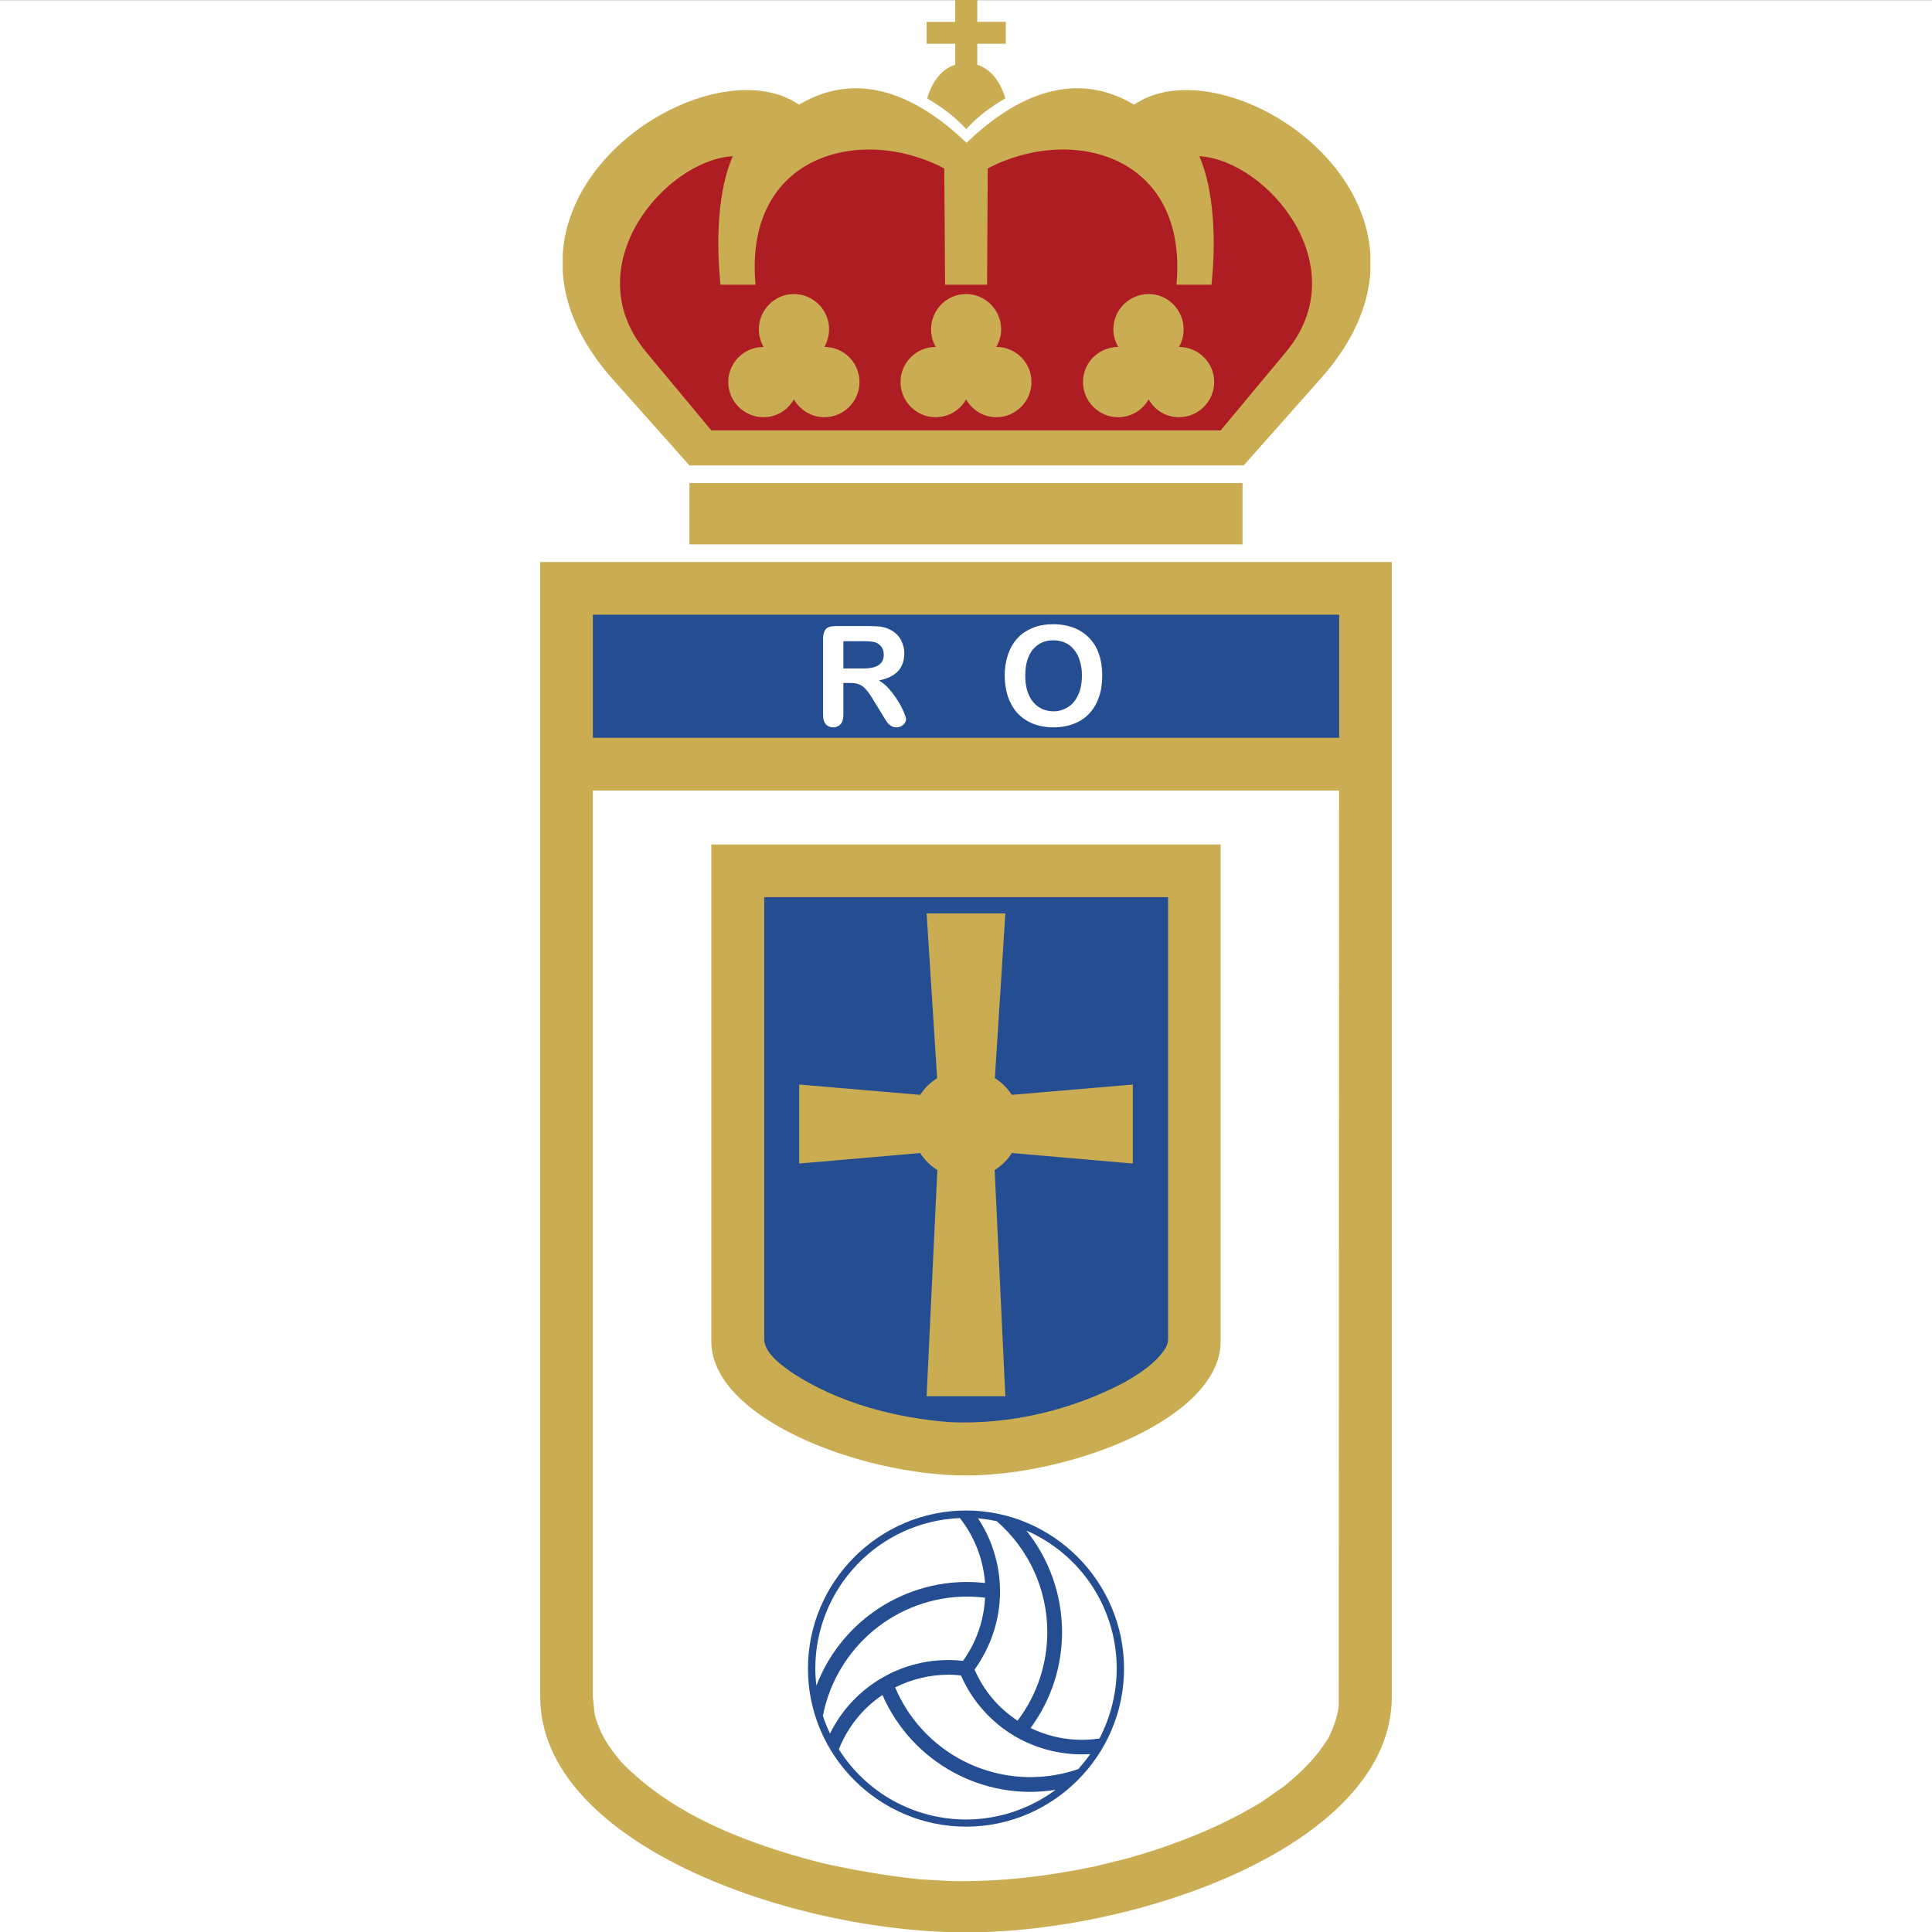
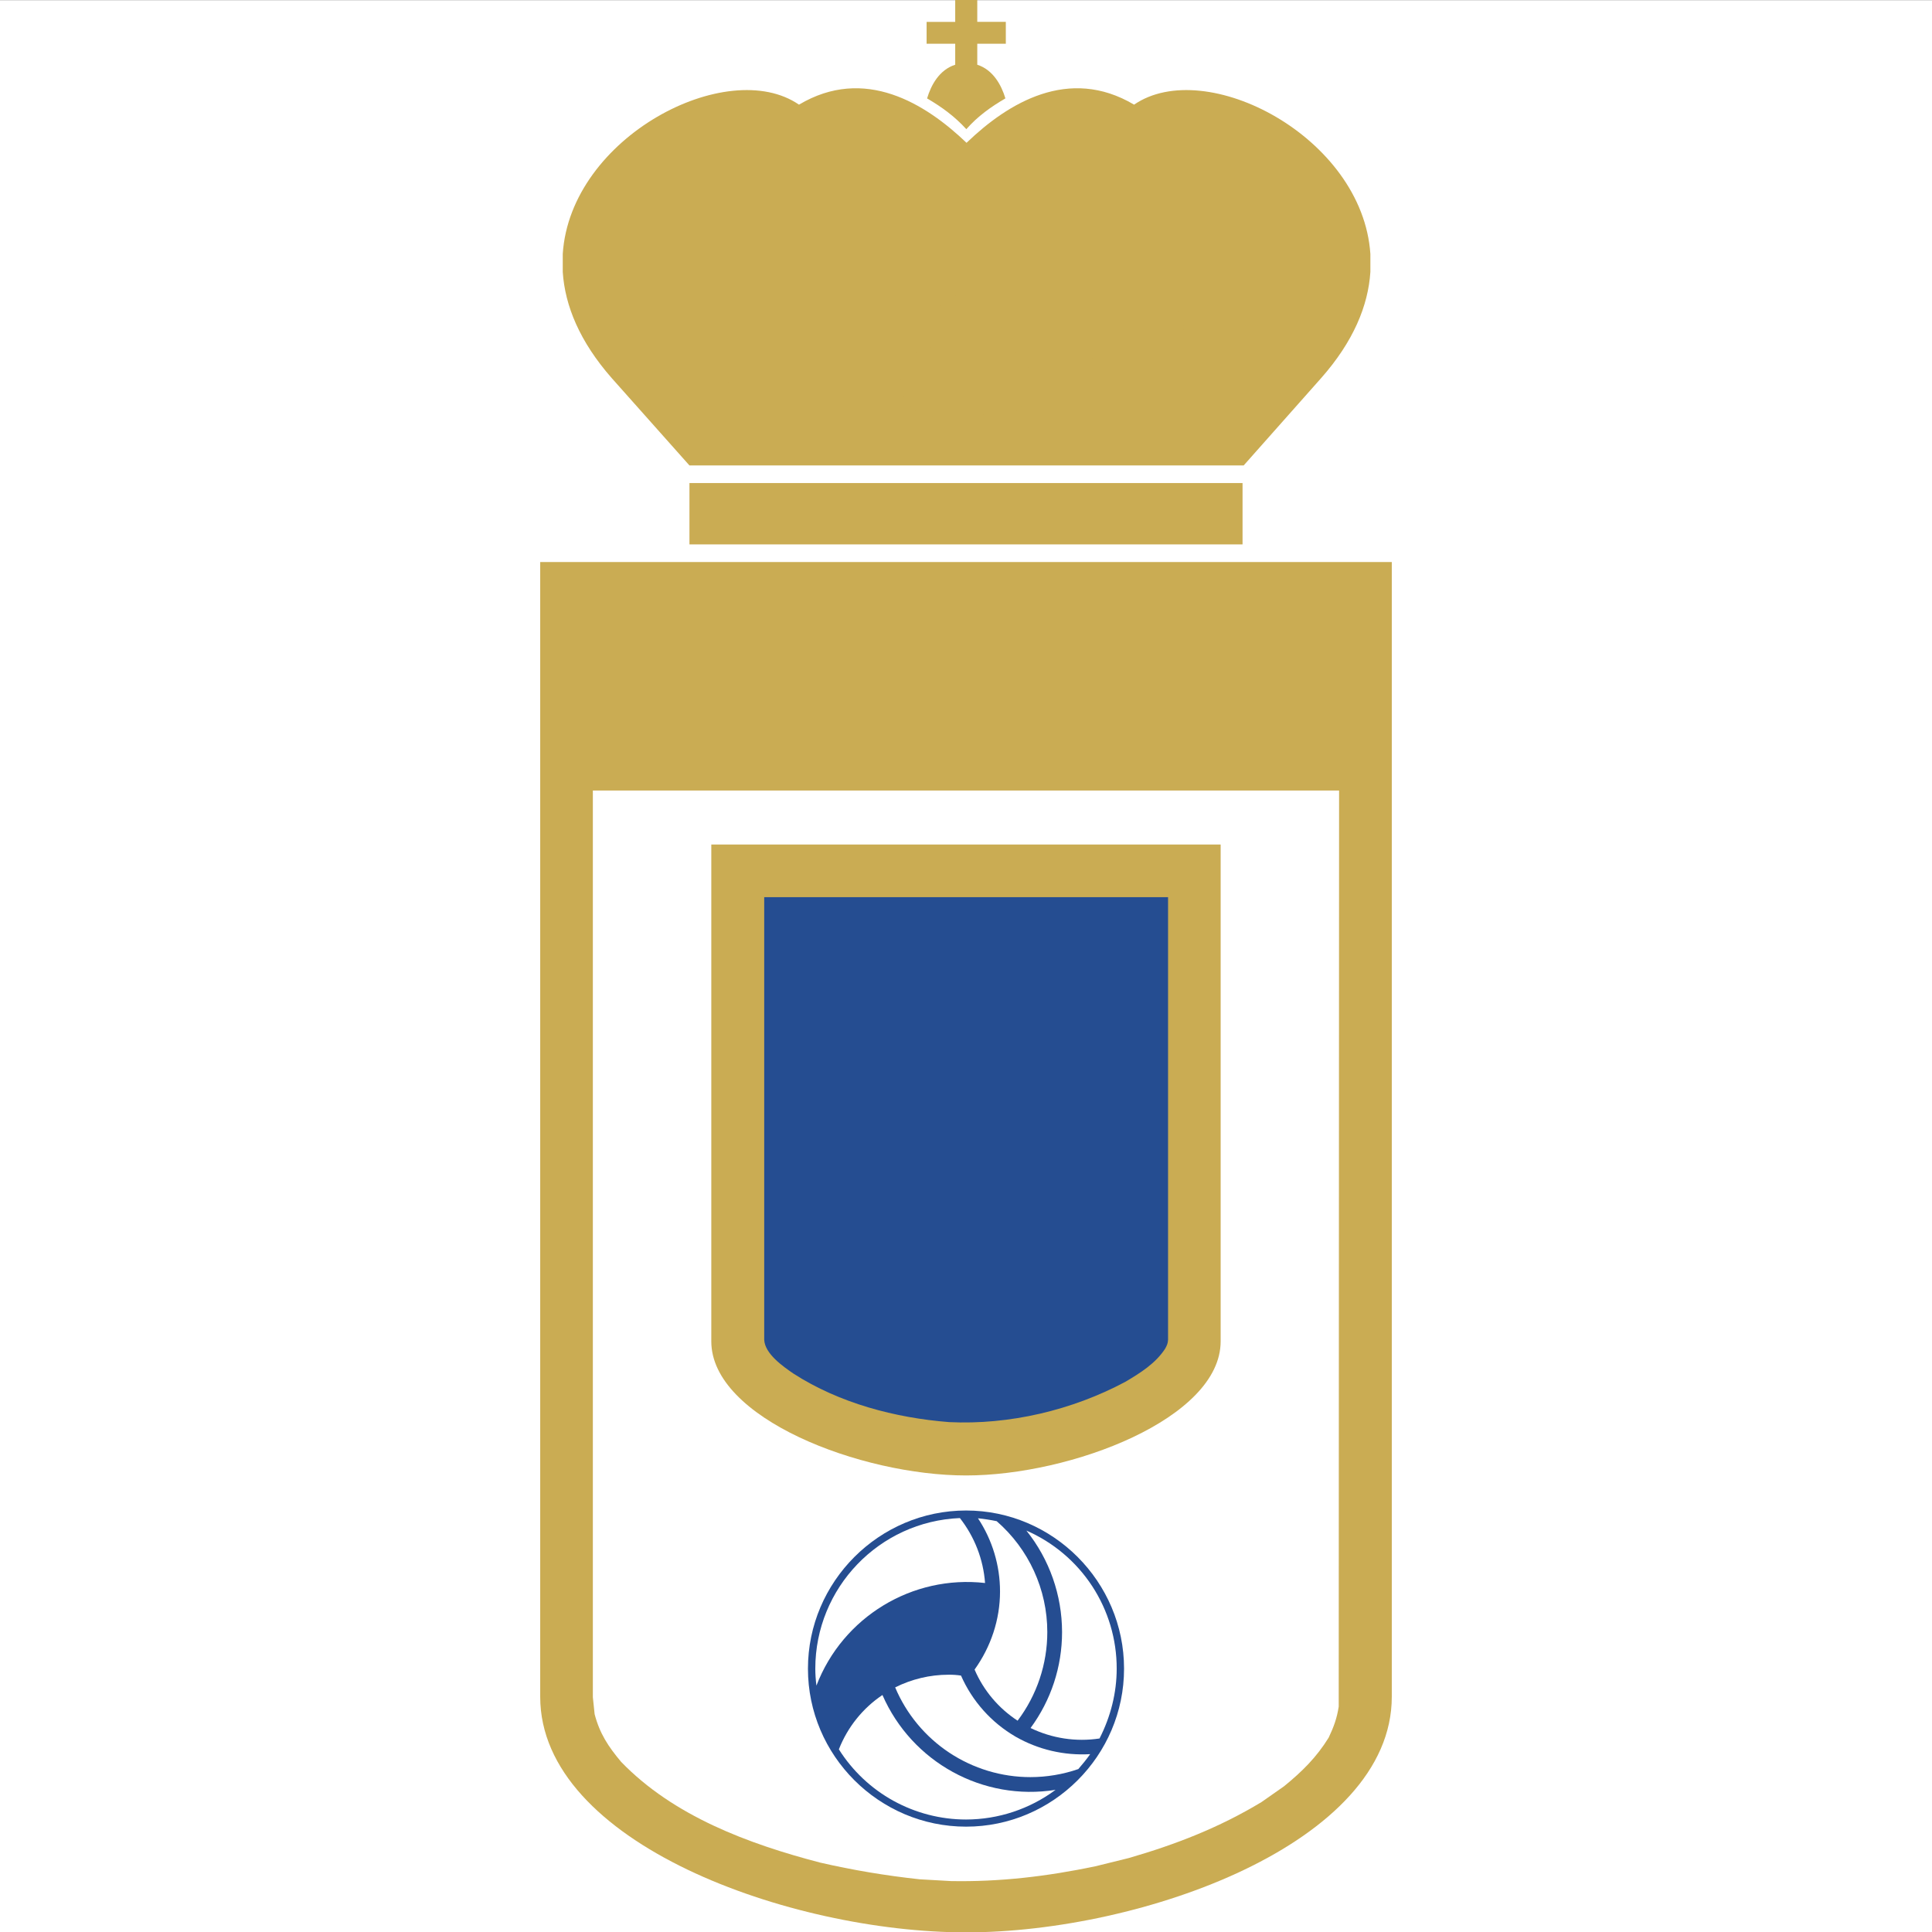
<svg xmlns="http://www.w3.org/2000/svg" width="36" height="36" viewBox="0 0 36 36" fill="none">
  <rect x="0" y="0" width="36" height="36" fill="#808080" stroke="none" />
  <path fill-rule="evenodd" clip-rule="evenodd" d="M0 0.004H36V36.004H0V0.004Z" fill="white" />
  <path fill-rule="evenodd" clip-rule="evenodd" d="M10.066 10.473V31.617C10.066 34.348 14.73 36.007 18.002 36.007C21.27 36.007 25.934 34.348 25.934 31.617V10.473H10.066Z" fill="#CAAC53" />
  <path fill-rule="evenodd" clip-rule="evenodd" d="M11.047 31.625L11.08 31.941C11.175 32.303 11.334 32.544 11.575 32.831C12.552 33.841 13.944 34.357 15.279 34.706C15.892 34.847 16.512 34.951 17.137 35.018L17.719 35.051C18.638 35.068 19.507 34.964 20.409 34.776L21.029 34.623C21.91 34.369 22.721 34.053 23.506 33.579L23.927 33.284C24.263 33.01 24.529 32.748 24.758 32.378C24.853 32.178 24.912 32.016 24.945 31.8L24.952 14.73H11.047V31.625Z" fill="white" />
  <path fill-rule="evenodd" clip-rule="evenodd" d="M12.847 9.001H23.153V10.144H12.847V9.001Z" fill="#CAAC53" />
-   <path fill-rule="evenodd" clip-rule="evenodd" d="M11.047 11.454H24.953V13.748H11.047V11.454Z" fill="#254D91" />
  <path fill-rule="evenodd" clip-rule="evenodd" d="M13.254 15.736V24.994C13.254 26.428 16.04 27.493 18.002 27.493C19.96 27.493 22.745 26.428 22.745 24.994V15.736H13.254Z" fill="#CAAC53" />
  <path fill-rule="evenodd" clip-rule="evenodd" d="M14.24 24.965C14.252 25.227 14.593 25.464 14.788 25.597C15.641 26.146 16.68 26.42 17.686 26.499C18.805 26.553 19.977 26.279 20.971 25.747C21.245 25.585 21.532 25.406 21.71 25.132C21.744 25.07 21.761 25.036 21.765 24.965V16.717H14.24V24.965Z" fill="#254D91" />
-   <path fill-rule="evenodd" clip-rule="evenodd" d="M18.854 21.485C18.773 21.614 18.663 21.722 18.534 21.802L18.733 26.017H17.266L17.466 21.802C17.337 21.722 17.227 21.614 17.146 21.485L14.892 21.681V20.209L17.146 20.401C17.228 20.276 17.336 20.17 17.462 20.089L17.266 17.021H18.733L18.538 20.089C18.663 20.168 18.771 20.276 18.854 20.401L21.108 20.209V21.681L18.854 21.485Z" fill="#CAAC53" />
-   <path fill-rule="evenodd" clip-rule="evenodd" d="M16.842 13.271C16.811 13.197 16.774 13.126 16.73 13.059C16.682 12.98 16.628 12.907 16.568 12.838C16.513 12.775 16.449 12.722 16.377 12.68C16.535 12.647 16.655 12.589 16.734 12.506C16.809 12.422 16.85 12.314 16.85 12.173C16.85 12.106 16.838 12.044 16.813 11.982C16.792 11.923 16.759 11.869 16.713 11.823C16.667 11.778 16.617 11.745 16.559 11.72C16.508 11.698 16.453 11.682 16.397 11.674C16.325 11.669 16.253 11.666 16.181 11.666H15.57C15.487 11.666 15.428 11.682 15.391 11.72C15.358 11.757 15.337 11.815 15.337 11.894V13.324C15.337 13.399 15.354 13.453 15.387 13.495C15.42 13.532 15.466 13.553 15.528 13.553C15.553 13.554 15.578 13.549 15.601 13.539C15.624 13.529 15.645 13.514 15.661 13.495C15.699 13.457 15.715 13.399 15.715 13.324V12.726H15.844C15.911 12.726 15.969 12.734 16.01 12.755C16.039 12.763 16.064 12.78 16.093 12.805C16.11 12.817 16.127 12.834 16.139 12.851C16.185 12.9 16.231 12.971 16.285 13.063L16.439 13.312C16.472 13.37 16.501 13.416 16.522 13.445C16.543 13.478 16.567 13.503 16.597 13.52C16.622 13.541 16.659 13.553 16.701 13.553C16.738 13.553 16.767 13.545 16.796 13.532C16.821 13.516 16.842 13.499 16.858 13.474C16.874 13.452 16.883 13.426 16.883 13.399C16.884 13.379 16.867 13.333 16.842 13.271ZM16.277 12.435C16.217 12.449 16.155 12.456 16.094 12.456H15.715V11.948H16.093C16.206 11.948 16.28 11.957 16.322 11.973C16.368 11.994 16.401 12.023 16.43 12.061C16.455 12.102 16.468 12.148 16.468 12.198C16.468 12.264 16.451 12.314 16.418 12.352C16.389 12.389 16.339 12.418 16.277 12.435ZM20.434 12.081C20.364 11.942 20.254 11.826 20.118 11.749C19.985 11.674 19.819 11.632 19.632 11.632H19.623C19.482 11.632 19.357 11.653 19.245 11.699C19.133 11.745 19.037 11.807 18.962 11.89C18.883 11.973 18.825 12.077 18.783 12.194C18.741 12.321 18.72 12.455 18.721 12.589C18.721 12.726 18.742 12.855 18.779 12.975C18.821 13.096 18.879 13.2 18.954 13.283C19.033 13.37 19.128 13.433 19.241 13.483C19.366 13.531 19.498 13.555 19.632 13.553C19.777 13.553 19.906 13.528 20.018 13.483C20.128 13.441 20.226 13.374 20.305 13.287C20.384 13.2 20.442 13.096 20.48 12.98C20.521 12.863 20.538 12.734 20.538 12.589C20.538 12.398 20.505 12.227 20.434 12.081ZM20.085 12.959C20.039 13.059 19.973 13.133 19.894 13.179C19.815 13.229 19.727 13.254 19.632 13.254H19.628C19.553 13.254 19.486 13.238 19.424 13.213C19.358 13.183 19.3 13.139 19.253 13.084C19.208 13.03 19.17 12.959 19.141 12.871C19.115 12.78 19.103 12.684 19.104 12.589C19.104 12.481 19.116 12.389 19.141 12.306C19.17 12.219 19.203 12.152 19.249 12.098C19.299 12.044 19.353 12.002 19.416 11.973C19.481 11.944 19.552 11.93 19.623 11.932H19.632C19.732 11.932 19.823 11.957 19.906 12.007C19.985 12.061 20.047 12.136 20.093 12.235C20.139 12.348 20.162 12.468 20.16 12.589C20.16 12.734 20.135 12.859 20.085 12.959Z" fill="white" />
  <path fill-rule="evenodd" clip-rule="evenodd" d="M18.01 2.661C17.245 1.929 16.11 1.223 14.888 1.95C13.558 1.035 10.627 2.549 10.486 4.732V5.068C10.527 5.696 10.801 6.365 11.4 7.047L12.847 8.673H23.174L24.616 7.047C25.219 6.365 25.494 5.696 25.535 5.068V4.732C25.389 2.549 22.463 1.035 21.132 1.95C19.914 1.227 18.783 1.921 18.023 2.649C18.018 2.653 18.015 2.657 18.01 2.661Z" fill="#CAAC53" />
-   <path fill-rule="evenodd" clip-rule="evenodd" d="M22.347 2.91C22.617 3.526 22.663 4.449 22.575 5.305H21.922C22.143 2.86 19.935 2.328 18.405 3.139L18.393 5.305H17.611L17.595 3.139C16.065 2.328 13.857 2.861 14.078 5.305H13.425C13.338 4.449 13.383 3.526 13.654 2.91C12.386 2.989 10.71 4.968 12.041 6.561L13.255 8.02H22.745L23.96 6.561C25.29 4.968 23.615 2.989 22.347 2.91Z" fill="#AE1D23" />
  <path fill-rule="evenodd" clip-rule="evenodd" d="M20.945 31.093C20.945 29.472 19.619 28.146 18.002 28.146C16.381 28.146 15.055 29.472 15.055 31.093C15.055 32.714 16.381 34.037 18.002 34.037C19.619 34.037 20.945 32.714 20.945 31.093Z" fill="#254D91" />
-   <path fill-rule="evenodd" clip-rule="evenodd" d="M18.355 29.771C18.245 29.758 18.134 29.751 18.023 29.75C16.713 29.75 15.587 30.682 15.333 31.971C15.37 32.087 15.416 32.195 15.466 32.303C15.68 31.866 16.021 31.502 16.443 31.26C16.897 30.998 17.423 30.889 17.944 30.948C18.193 30.602 18.335 30.192 18.355 29.767V29.771Z" fill="white" />
  <path fill-rule="evenodd" clip-rule="evenodd" d="M16.68 31.442C16.889 31.938 17.24 32.361 17.688 32.658C18.136 32.955 18.662 33.114 19.199 33.114C19.504 33.114 19.806 33.063 20.093 32.964C20.172 32.873 20.247 32.781 20.314 32.686C19.829 32.715 19.346 32.602 18.925 32.361C18.474 32.099 18.117 31.7 17.907 31.222C17.83 31.21 17.752 31.205 17.674 31.206C17.328 31.206 16.988 31.288 16.68 31.442Z" fill="white" />
  <path fill-rule="evenodd" clip-rule="evenodd" d="M18.962 32.062C19.321 31.586 19.515 31.007 19.515 30.411C19.515 29.617 19.17 28.865 18.572 28.345C18.456 28.321 18.34 28.303 18.223 28.291C18.491 28.695 18.634 29.17 18.634 29.655C18.634 30.179 18.464 30.686 18.16 31.11C18.328 31.502 18.609 31.834 18.967 32.066L18.962 32.062Z" fill="white" />
  <path fill-rule="evenodd" clip-rule="evenodd" d="M17.886 28.287C16.381 28.349 15.192 29.588 15.192 31.093C15.192 31.197 15.2 31.305 15.213 31.409C15.703 30.129 17 29.343 18.355 29.497C18.323 29.056 18.159 28.635 17.886 28.287ZM15.632 32.598C15.885 32.998 16.235 33.328 16.649 33.556C17.064 33.784 17.529 33.904 18.002 33.904C18.602 33.903 19.187 33.709 19.669 33.351C18.318 33.567 16.992 32.839 16.443 31.584C16.076 31.83 15.794 32.183 15.632 32.594V32.598ZM20.488 32.394C20.696 31.987 20.808 31.542 20.808 31.093C20.809 30.547 20.65 30.012 20.351 29.555C20.052 29.098 19.625 28.738 19.125 28.52C19.555 29.056 19.789 29.723 19.79 30.411C19.79 31.056 19.586 31.679 19.203 32.199C19.602 32.392 20.05 32.461 20.488 32.394Z" fill="white" />
  <path fill-rule="evenodd" clip-rule="evenodd" d="M18.006 2.407C17.782 2.162 17.545 1.992 17.275 1.834C17.349 1.584 17.503 1.301 17.799 1.206V0.815H17.266V0.408H17.799V4.57764e-05H18.21V0.407H18.742V0.815H18.21V1.206C18.505 1.301 18.659 1.584 18.734 1.833C18.464 1.992 18.222 2.162 18.006 2.407ZM18.563 6.465C18.622 6.365 18.655 6.257 18.655 6.136C18.655 5.775 18.36 5.479 18.002 5.479C17.64 5.479 17.349 5.774 17.349 6.136C17.349 6.257 17.378 6.365 17.437 6.465H17.433C17.075 6.465 16.78 6.756 16.78 7.118C16.78 7.479 17.075 7.774 17.433 7.774C17.678 7.774 17.89 7.642 18.002 7.442C18.058 7.543 18.14 7.627 18.239 7.685C18.339 7.744 18.452 7.775 18.568 7.774C18.925 7.774 19.22 7.479 19.22 7.118C19.22 6.756 18.925 6.465 18.568 6.465H18.563ZM21.968 6.465C22.026 6.365 22.055 6.257 22.055 6.136C22.055 5.775 21.764 5.479 21.403 5.479C21.041 5.479 20.746 5.774 20.746 6.136C20.746 6.257 20.779 6.365 20.837 6.465H20.833C20.476 6.465 20.18 6.756 20.18 7.118C20.18 7.479 20.475 7.774 20.833 7.774C20.949 7.775 21.063 7.744 21.163 7.686C21.264 7.627 21.346 7.543 21.403 7.442C21.459 7.542 21.541 7.626 21.64 7.685C21.74 7.743 21.853 7.774 21.968 7.774C22.33 7.774 22.625 7.479 22.625 7.118C22.625 6.756 22.33 6.465 21.968 6.465ZM15.362 6.465C15.418 6.364 15.448 6.251 15.449 6.136C15.449 5.962 15.38 5.795 15.257 5.672C15.133 5.549 14.966 5.48 14.792 5.479C14.435 5.479 14.14 5.774 14.14 6.136C14.14 6.257 14.173 6.365 14.227 6.465C13.865 6.465 13.57 6.756 13.57 7.118C13.57 7.479 13.865 7.774 14.227 7.774C14.342 7.774 14.456 7.743 14.555 7.685C14.654 7.626 14.736 7.542 14.792 7.442C14.909 7.641 15.121 7.774 15.362 7.774C15.723 7.774 16.015 7.479 16.015 7.118C16.015 6.756 15.724 6.465 15.362 6.465Z" fill="#CAAC53" />
</svg>